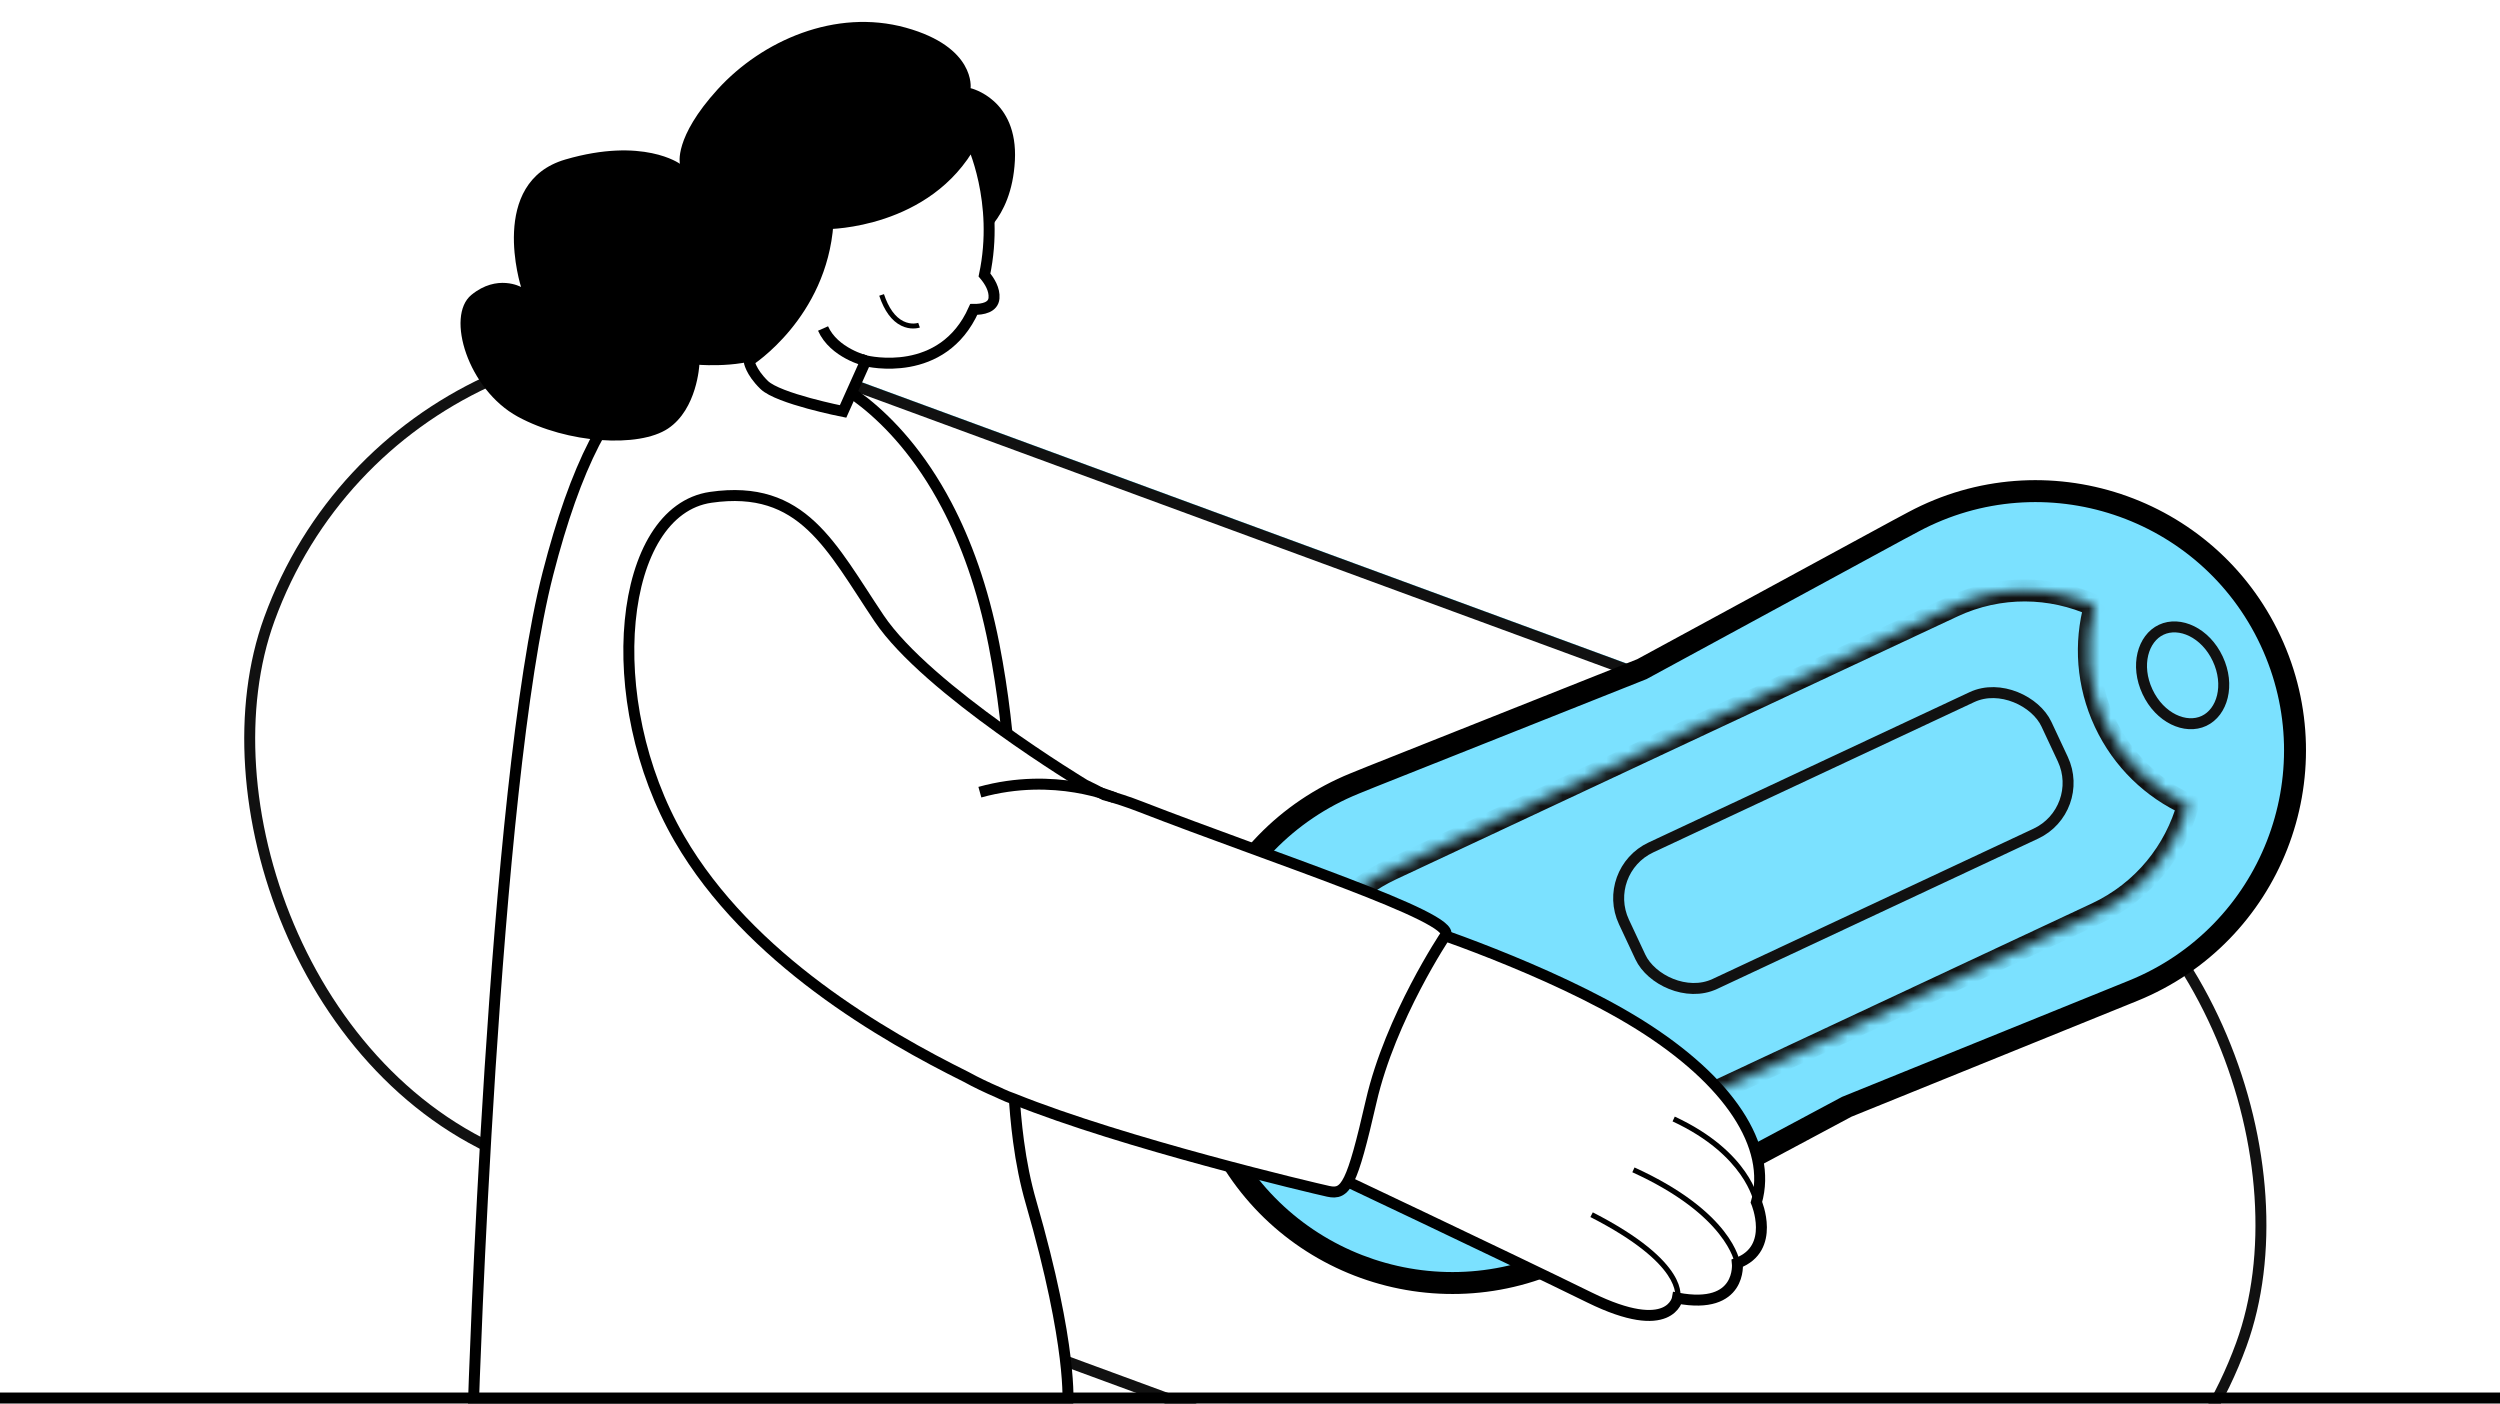
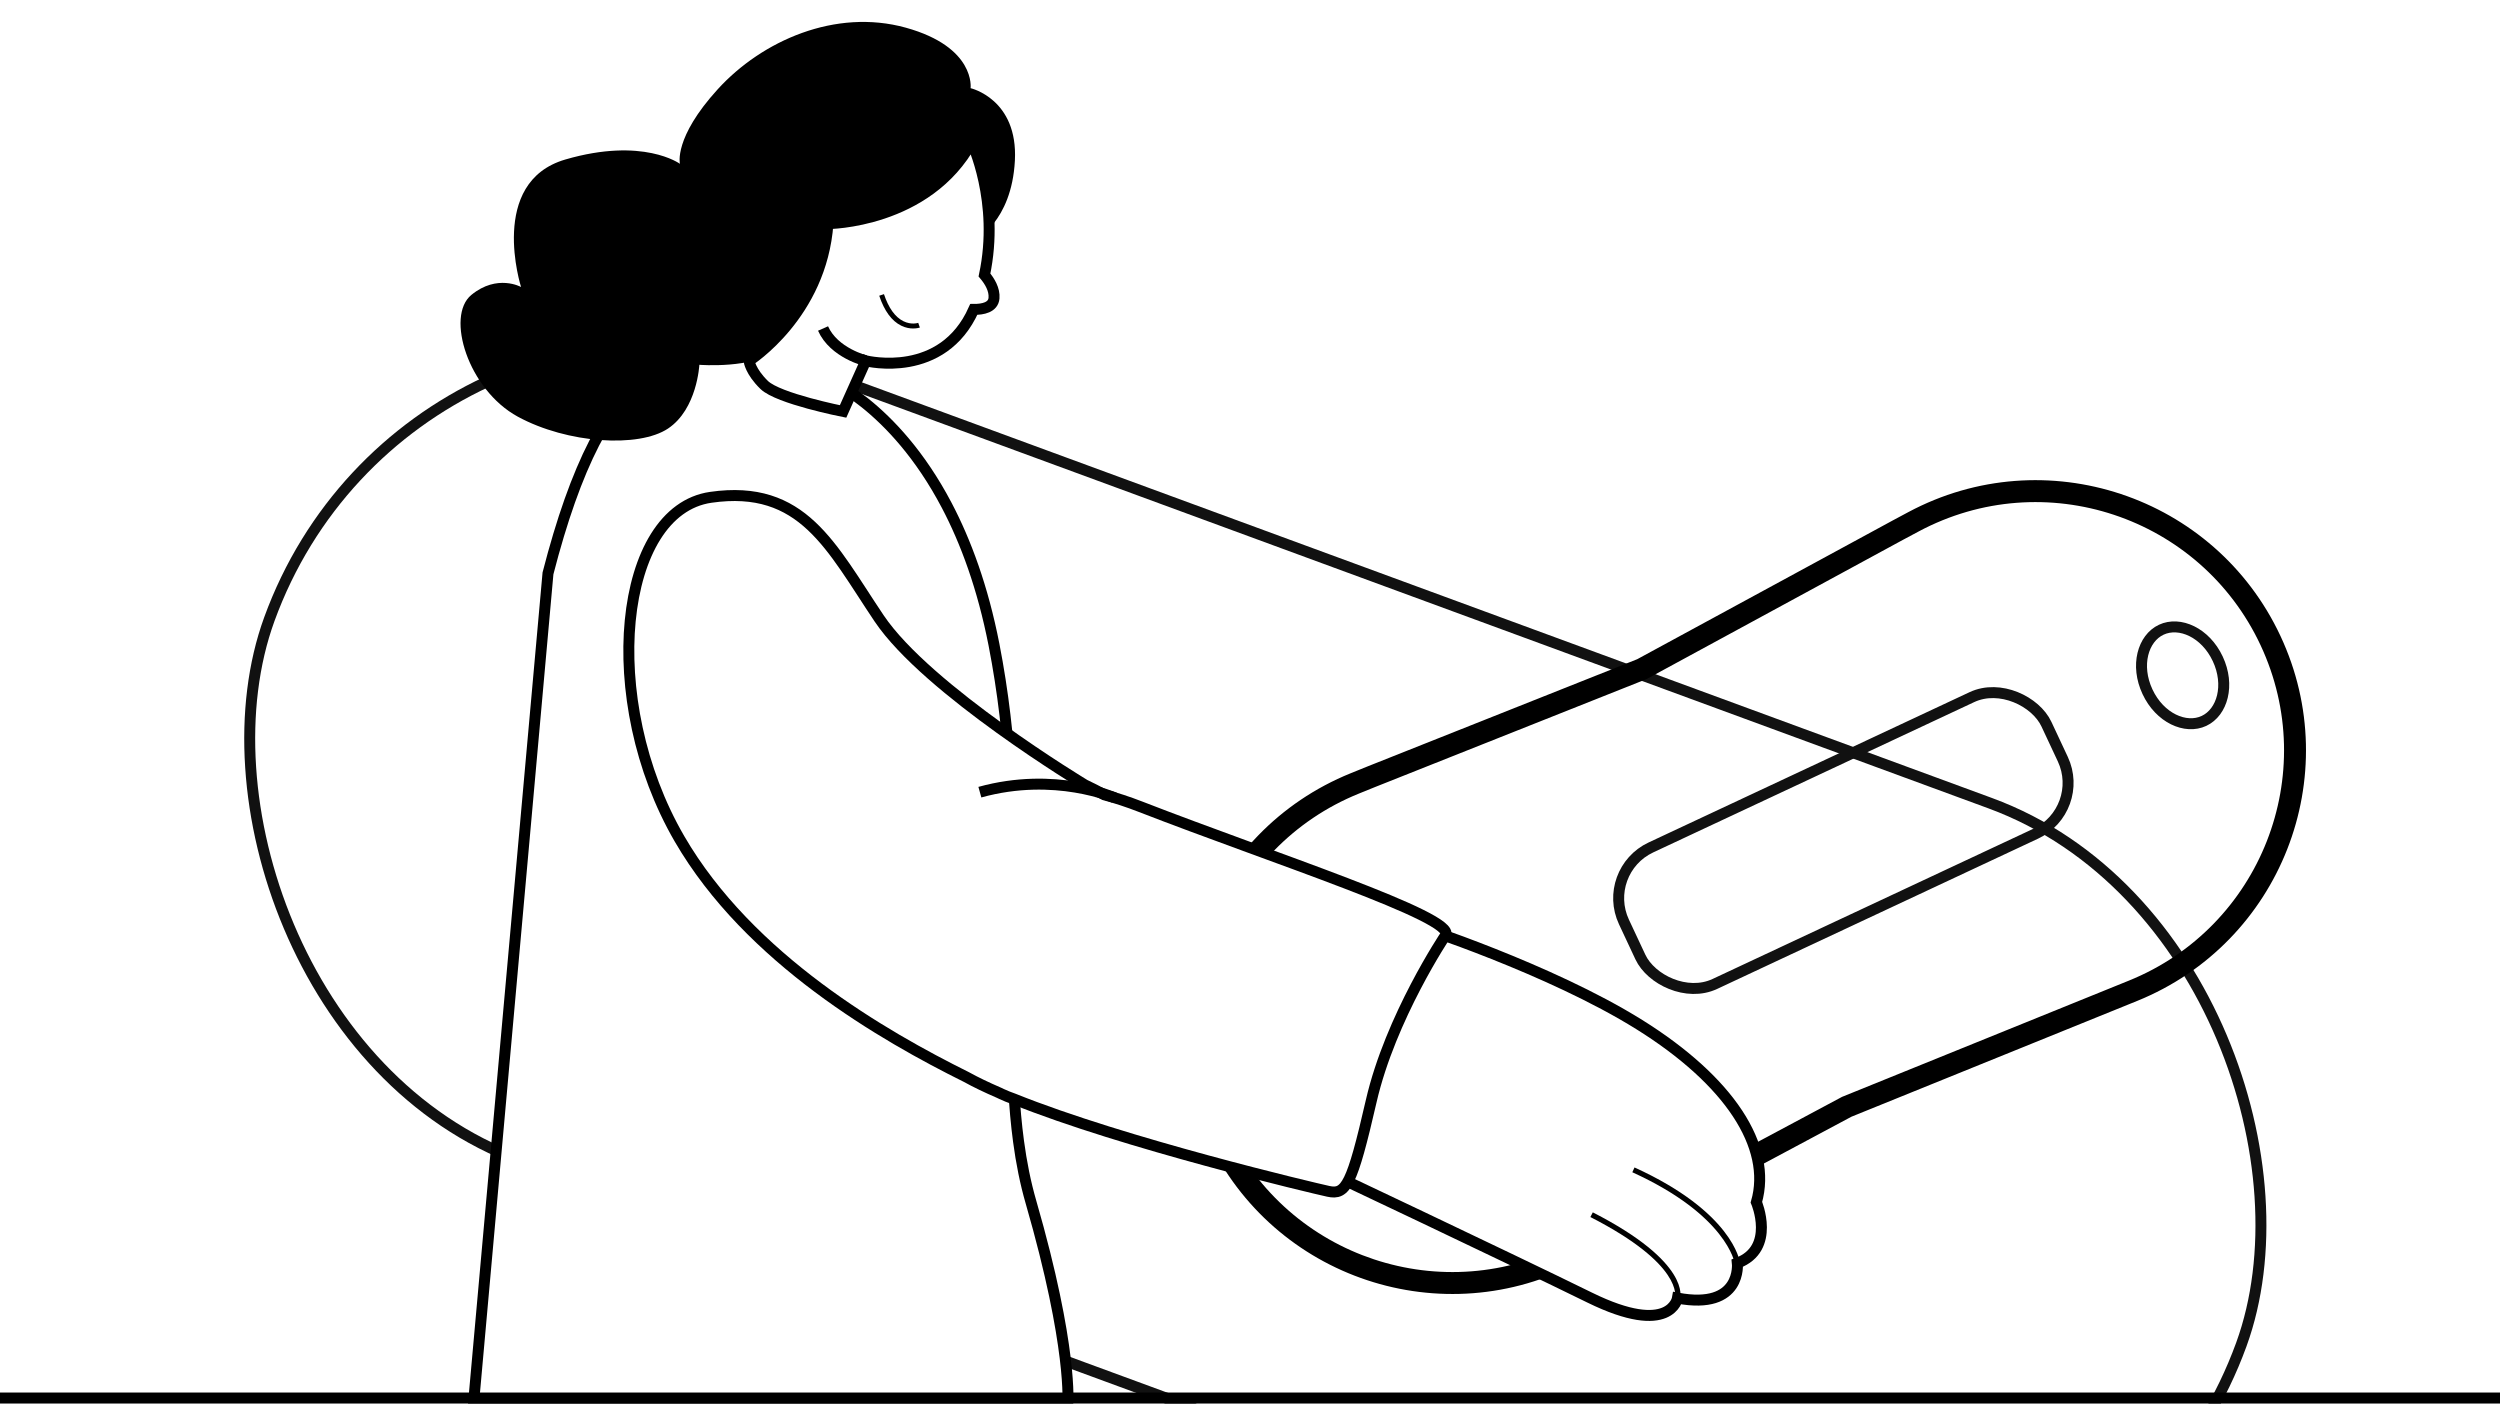
<svg xmlns="http://www.w3.org/2000/svg" width="228" height="128" viewBox="0 0 228 128" fill="none">
  <g clip-path="url(#clip0_457_33)">
    <g filter="url(#filter0_f_457_33)">
-       <rect width="188.068" height="75.84" rx="37.92" transform="matrix(0.938 0.345 -0.342 0.94 40.953 21)" fill="#7BE1FF" />
-     </g>
+       </g>
    <rect x="-0.298" y="-0.642" width="191.734" height="76.84" rx="38.42" transform="matrix(0.938 0.345 -0.342 0.94 37.762 21.064)" fill="white" stroke="#111111" />
-     <path d="M111.028 103.389C105.282 91.117 111.003 76.535 123.561 71.446L125.06 70.838L149.74 61.026L173.08 48.352L174.506 47.589C186.457 41.201 201.321 46.143 207.067 58.415V58.415C212.814 70.687 207.093 85.268 194.534 90.358L168.43 100.936L143.589 114.214C131.639 120.602 116.775 115.66 111.028 103.389V103.389Z" fill="#7BE1FF" />
    <path d="M149.74 61.026L150.11 61.955L150.165 61.933L150.218 61.905L149.74 61.026ZM168.43 100.936L168.054 100.01L168.005 100.029L167.958 100.054L168.43 100.936ZM173.08 48.352L172.609 47.47L172.603 47.473L173.08 48.352ZM125.06 70.838L124.691 69.909L124.685 69.912L125.06 70.838ZM143.589 114.214L143.118 113.332L143.589 114.214ZM194.534 90.358L194.91 91.284L194.534 90.358ZM174.506 47.589L174.978 48.471L174.506 47.589ZM123.561 71.446L123.186 70.519L123.561 71.446ZM194.159 89.431L168.054 100.01L168.805 101.863L194.91 91.284L194.159 89.431ZM167.958 100.054L143.118 113.332L144.061 115.096L168.901 101.818L167.958 100.054ZM150.218 61.905L173.557 49.23L172.603 47.473L149.263 60.147L150.218 61.905ZM173.551 49.233L174.978 48.471L174.035 46.707L172.609 47.47L173.551 49.233ZM123.937 72.373L125.436 71.765L124.685 69.912L123.186 70.519L123.937 72.373ZM125.43 71.768L150.11 61.955L149.371 60.097L124.691 69.909L125.43 71.768ZM110.123 103.813C116.112 116.603 131.605 121.754 144.061 115.096L143.118 113.332C131.673 119.45 117.438 114.717 111.934 102.964L110.123 103.813ZM206.162 58.839C211.665 70.592 206.186 84.556 194.159 89.431L194.91 91.284C208 85.98 213.963 70.781 207.973 57.991L206.162 58.839ZM207.973 57.991C201.983 45.2 186.491 40.049 174.035 46.707L174.978 48.471C186.423 42.353 200.658 47.086 206.162 58.839L207.973 57.991ZM111.934 102.964C106.43 91.212 111.909 77.247 123.937 72.373L123.186 70.519C110.096 75.824 104.133 91.022 110.123 103.813L111.934 102.964Z" fill="black" />
    <path d="M202.26 60.088C203.384 62.488 202.681 64.961 201.003 65.747C199.326 66.532 196.975 65.489 195.852 63.089C194.728 60.689 195.431 58.216 197.109 57.43C198.786 56.645 201.136 57.688 202.26 60.088Z" stroke="#111111" />
    <g filter="url(#filter1_di_457_33)">
      <mask id="path-6-inside-1_457_33" fill="white">
-         <path fill-rule="evenodd" clip-rule="evenodd" d="M191.055 55.245C190.117 58.662 190.343 62.418 191.964 65.879C193.585 69.341 196.326 71.92 199.552 73.388C198.396 77.601 195.469 81.3 191.203 83.298L140.003 107.274C132.275 110.893 123.077 107.562 119.458 99.835C115.839 92.107 119.17 82.908 126.898 79.29L178.098 55.313C182.364 53.316 187.078 53.436 191.055 55.245Z" />
-       </mask>
+         </mask>
      <path d="M191.055 55.245L192.019 55.509L192.244 54.688L191.469 54.334L191.055 55.245ZM199.552 73.388L200.516 73.653L200.742 72.831L199.966 72.478L199.552 73.388ZM191.203 83.298L191.627 84.204L191.203 83.298ZM178.098 55.313L178.522 56.219L178.098 55.313ZM192.87 65.455C191.354 62.218 191.141 58.706 192.019 55.509L190.09 54.98C189.092 58.618 189.333 62.619 191.058 66.303L192.87 65.455ZM199.966 72.478C196.948 71.105 194.386 68.694 192.87 65.455L191.058 66.303C192.784 69.988 195.703 72.736 199.138 74.298L199.966 72.478ZM198.588 73.123C197.506 77.066 194.769 80.524 190.779 82.393L191.627 84.204C196.17 82.076 199.286 78.136 200.516 73.653L198.588 73.123ZM190.779 82.393L139.579 106.369L140.427 108.18L191.627 84.204L190.779 82.393ZM139.579 106.369C132.351 109.753 123.748 106.638 120.364 99.41L118.552 100.259C122.405 108.487 132.199 112.033 140.427 108.18L139.579 106.369ZM120.364 99.41C116.979 92.183 120.094 83.58 127.322 80.195L126.474 78.384C118.246 82.237 114.699 92.031 118.552 100.259L120.364 99.41ZM127.322 80.195L178.522 56.219L177.674 54.408L126.474 78.384L127.322 80.195ZM178.522 56.219C182.512 54.351 186.919 54.462 190.64 56.155L191.469 54.334C187.237 52.41 182.216 52.281 177.674 54.408L178.522 56.219Z" fill="#111111" mask="url(#path-6-inside-1_457_33)" />
    </g>
    <g filter="url(#filter2_i_457_33)">
      <rect x="145.937" y="79.453" width="42.543" height="13.748" rx="5.11" transform="rotate(-25.093 145.937 79.453)" stroke="#111111" />
    </g>
-     <path d="M43.176 128.077H97.38C97.38 128.077 97.872 122.951 94.029 109.647C93.514 107.869 93.148 106.014 92.89 104.089C91.211 91.617 94.048 76.156 90.651 58.795C89.627 53.56 88.077 49.395 86.347 46.099C81.451 36.776 75.108 34.398 75.108 34.398C62.099 28.332 55.002 32.779 49.976 52.291C44.95 71.803 43.176 128.077 43.176 128.077Z" fill="white" stroke="black" stroke-miterlimit="10" />
+     <path d="M43.176 128.077H97.38C97.38 128.077 97.872 122.951 94.029 109.647C93.514 107.869 93.148 106.014 92.89 104.089C91.211 91.617 94.048 76.156 90.651 58.795C89.627 53.56 88.077 49.395 86.347 46.099C81.451 36.776 75.108 34.398 75.108 34.398C62.099 28.332 55.002 32.779 49.976 52.291Z" fill="white" stroke="black" stroke-miterlimit="10" />
    <path d="M88.912 21.885C88.912 21.885 92.263 20.262 92.558 14.645C92.854 9.027 88.518 8.042 88.518 8.042C88.518 8.042 89.01 4.297 82.605 2.523C76.199 0.749 69.497 3.705 65.457 8.14C61.416 12.575 62.008 14.94 62.008 14.94C62.008 14.94 58.657 12.476 51.561 14.546C44.465 16.616 47.521 26.175 47.521 26.175C47.521 26.175 45.352 24.959 42.987 26.898C40.622 28.836 42.692 35.537 47.225 38.001C51.758 40.465 58.263 40.859 60.923 39.085C63.584 37.311 63.781 33.27 63.781 33.27C63.781 33.27 68.808 33.665 70.778 31.891C72.749 30.117 83.393 20.395 83.393 20.395L88.912 21.885Z" fill="black" />
    <path d="M68.315 32.906C68.315 32.906 68.414 33.861 69.695 35.109C70.976 36.358 76.888 37.525 76.888 37.525L77.664 35.793L78.959 32.906L78.962 32.907C79.113 32.943 85.965 34.596 88.809 28.218C89.643 28.223 90.581 28.037 90.653 27.191C90.72 26.4 90.254 25.637 89.784 25.08C91.208 18.366 88.616 12.97 88.616 12.97C84.576 20.361 75.509 20.394 75.509 20.394C74.917 28.707 68.315 32.906 68.315 32.906Z" fill="white" stroke="black" stroke-miterlimit="10" />
    <path d="M83.278 29.959C83.638 29.959 83.876 29.878 83.893 29.871L83.742 29.443L83.818 29.657L83.743 29.443C83.718 29.452 83.112 29.652 82.388 29.293C81.634 28.919 81.038 28.089 80.617 26.826L80.186 26.97C80.649 28.358 81.326 29.279 82.199 29.705C82.604 29.904 82.982 29.959 83.278 29.959Z" fill="black" />
    <path d="M98.924 71.582C98.924 71.582 84.55 62.924 80.161 56.39C75.771 49.855 73.213 44.149 64.81 45.357C56.407 46.566 54.581 63.785 61.958 76.499C69.334 89.214 84.679 96.639 91.345 99.779C98.012 102.919 107.85 99.393 109.945 89.879C112.04 80.364 105.9 74.886 98.924 71.582Z" fill="white" />
    <path d="M129.032 84.381C129.032 84.381 141.324 88.336 149.511 93.446C157.699 98.557 161.648 104.557 160.184 109.644C160.184 109.644 161.981 113.87 158.447 115.196C158.447 115.196 158.919 119.5 152.987 118.387C152.987 118.387 152.389 121.98 144.971 118.336C137.553 114.692 119.742 106.272 119.742 106.272C119.742 106.272 122.29 84.376 129.032 84.381Z" fill="white" stroke="black" stroke-miterlimit="10" />
    <path d="M131.839 85.282C131.839 85.282 126.809 92.774 125.05 100.434C123.291 108.094 122.742 109.002 121.135 108.65C119.529 108.298 96.499 102.862 88.148 98.234C79.797 93.606 81.255 77.647 87.751 74.243C87.751 74.243 92.178 68.97 104.035 73.583C115.892 78.195 132.845 83.671 131.839 85.282Z" fill="white" />
    <path d="M153.215 118.463C153.26 118.329 154.204 115.141 145.263 110.566L145.043 110.994C153.538 115.341 152.766 118.284 152.758 118.314L153.215 118.463Z" fill="black" />
    <path d="M158.211 115.227L158.688 115.163C158.663 114.975 157.978 110.527 149.067 106.472L148.868 106.909C157.503 110.839 158.205 115.183 158.211 115.227Z" fill="black" />
-     <path d="M159.954 109.681L160.429 109.603C160.398 109.417 159.599 105.024 152.74 101.833L152.537 102.27C159.168 105.354 159.947 109.638 159.954 109.681Z" fill="black" />
    <path d="M101.644 72.755C101.644 72.755 96.242 70.34 89.364 72.246" stroke="black" stroke-miterlimit="10" />
    <path d="M64.821 45.356C73.224 44.147 75.782 49.854 80.171 56.388C84.561 62.923 98.935 71.58 98.935 71.58C99.537 71.865 100.132 72.168 100.717 72.487C101.753 72.765 102.857 73.123 104.037 73.582C115.894 78.195 132.847 83.67 131.841 85.281C131.841 85.281 126.811 92.773 125.052 100.433C123.293 108.093 122.744 109.002 121.138 108.649C119.757 108.347 102.549 104.289 92.438 100.215C92.07 100.087 91.708 99.944 91.356 99.778C91.273 99.739 91.183 99.696 91.098 99.656C89.991 99.178 88.995 98.702 88.15 98.234C88.148 98.232 88.146 98.231 88.144 98.23C80.606 94.487 68.328 87.46 61.968 76.498C54.591 63.784 56.418 46.565 64.821 45.356Z" stroke="black" stroke-miterlimit="10" />
    <path d="M78.966 32.907C78.966 32.907 76.055 32.201 75.062 29.959" stroke="black" stroke-miterlimit="10" />
    <path d="M0 128H228" stroke="black" stroke-width="2" />
  </g>
  <defs>
    <filter id="filter0_f_457_33" x="0.414" y="6.495" width="231.621" height="165.222" filterUnits="userSpaceOnUse" color-interpolation-filters="sRGB">
      <feGaussianBlur stdDeviation="12.63" />
    </filter>
    <filter id="filter1_di_457_33" x="117.996" y="53.852" width="83.206" height="56.865" filterUnits="userSpaceOnUse" color-interpolation-filters="sRGB">
      <feGaussianBlur stdDeviation="0.165" />
      <feGaussianBlur stdDeviation="2.31" />
    </filter>
    <filter id="filter2_i_457_33" x="147.121" y="62.595" width="43.311" height="29.446" filterUnits="userSpaceOnUse" color-interpolation-filters="sRGB">
      <feGaussianBlur stdDeviation="0.66" />
    </filter>
    <clipPath id="clip0_457_33">
      <rect width="228" height="128" fill="white" />
    </clipPath>
  </defs>
</svg>